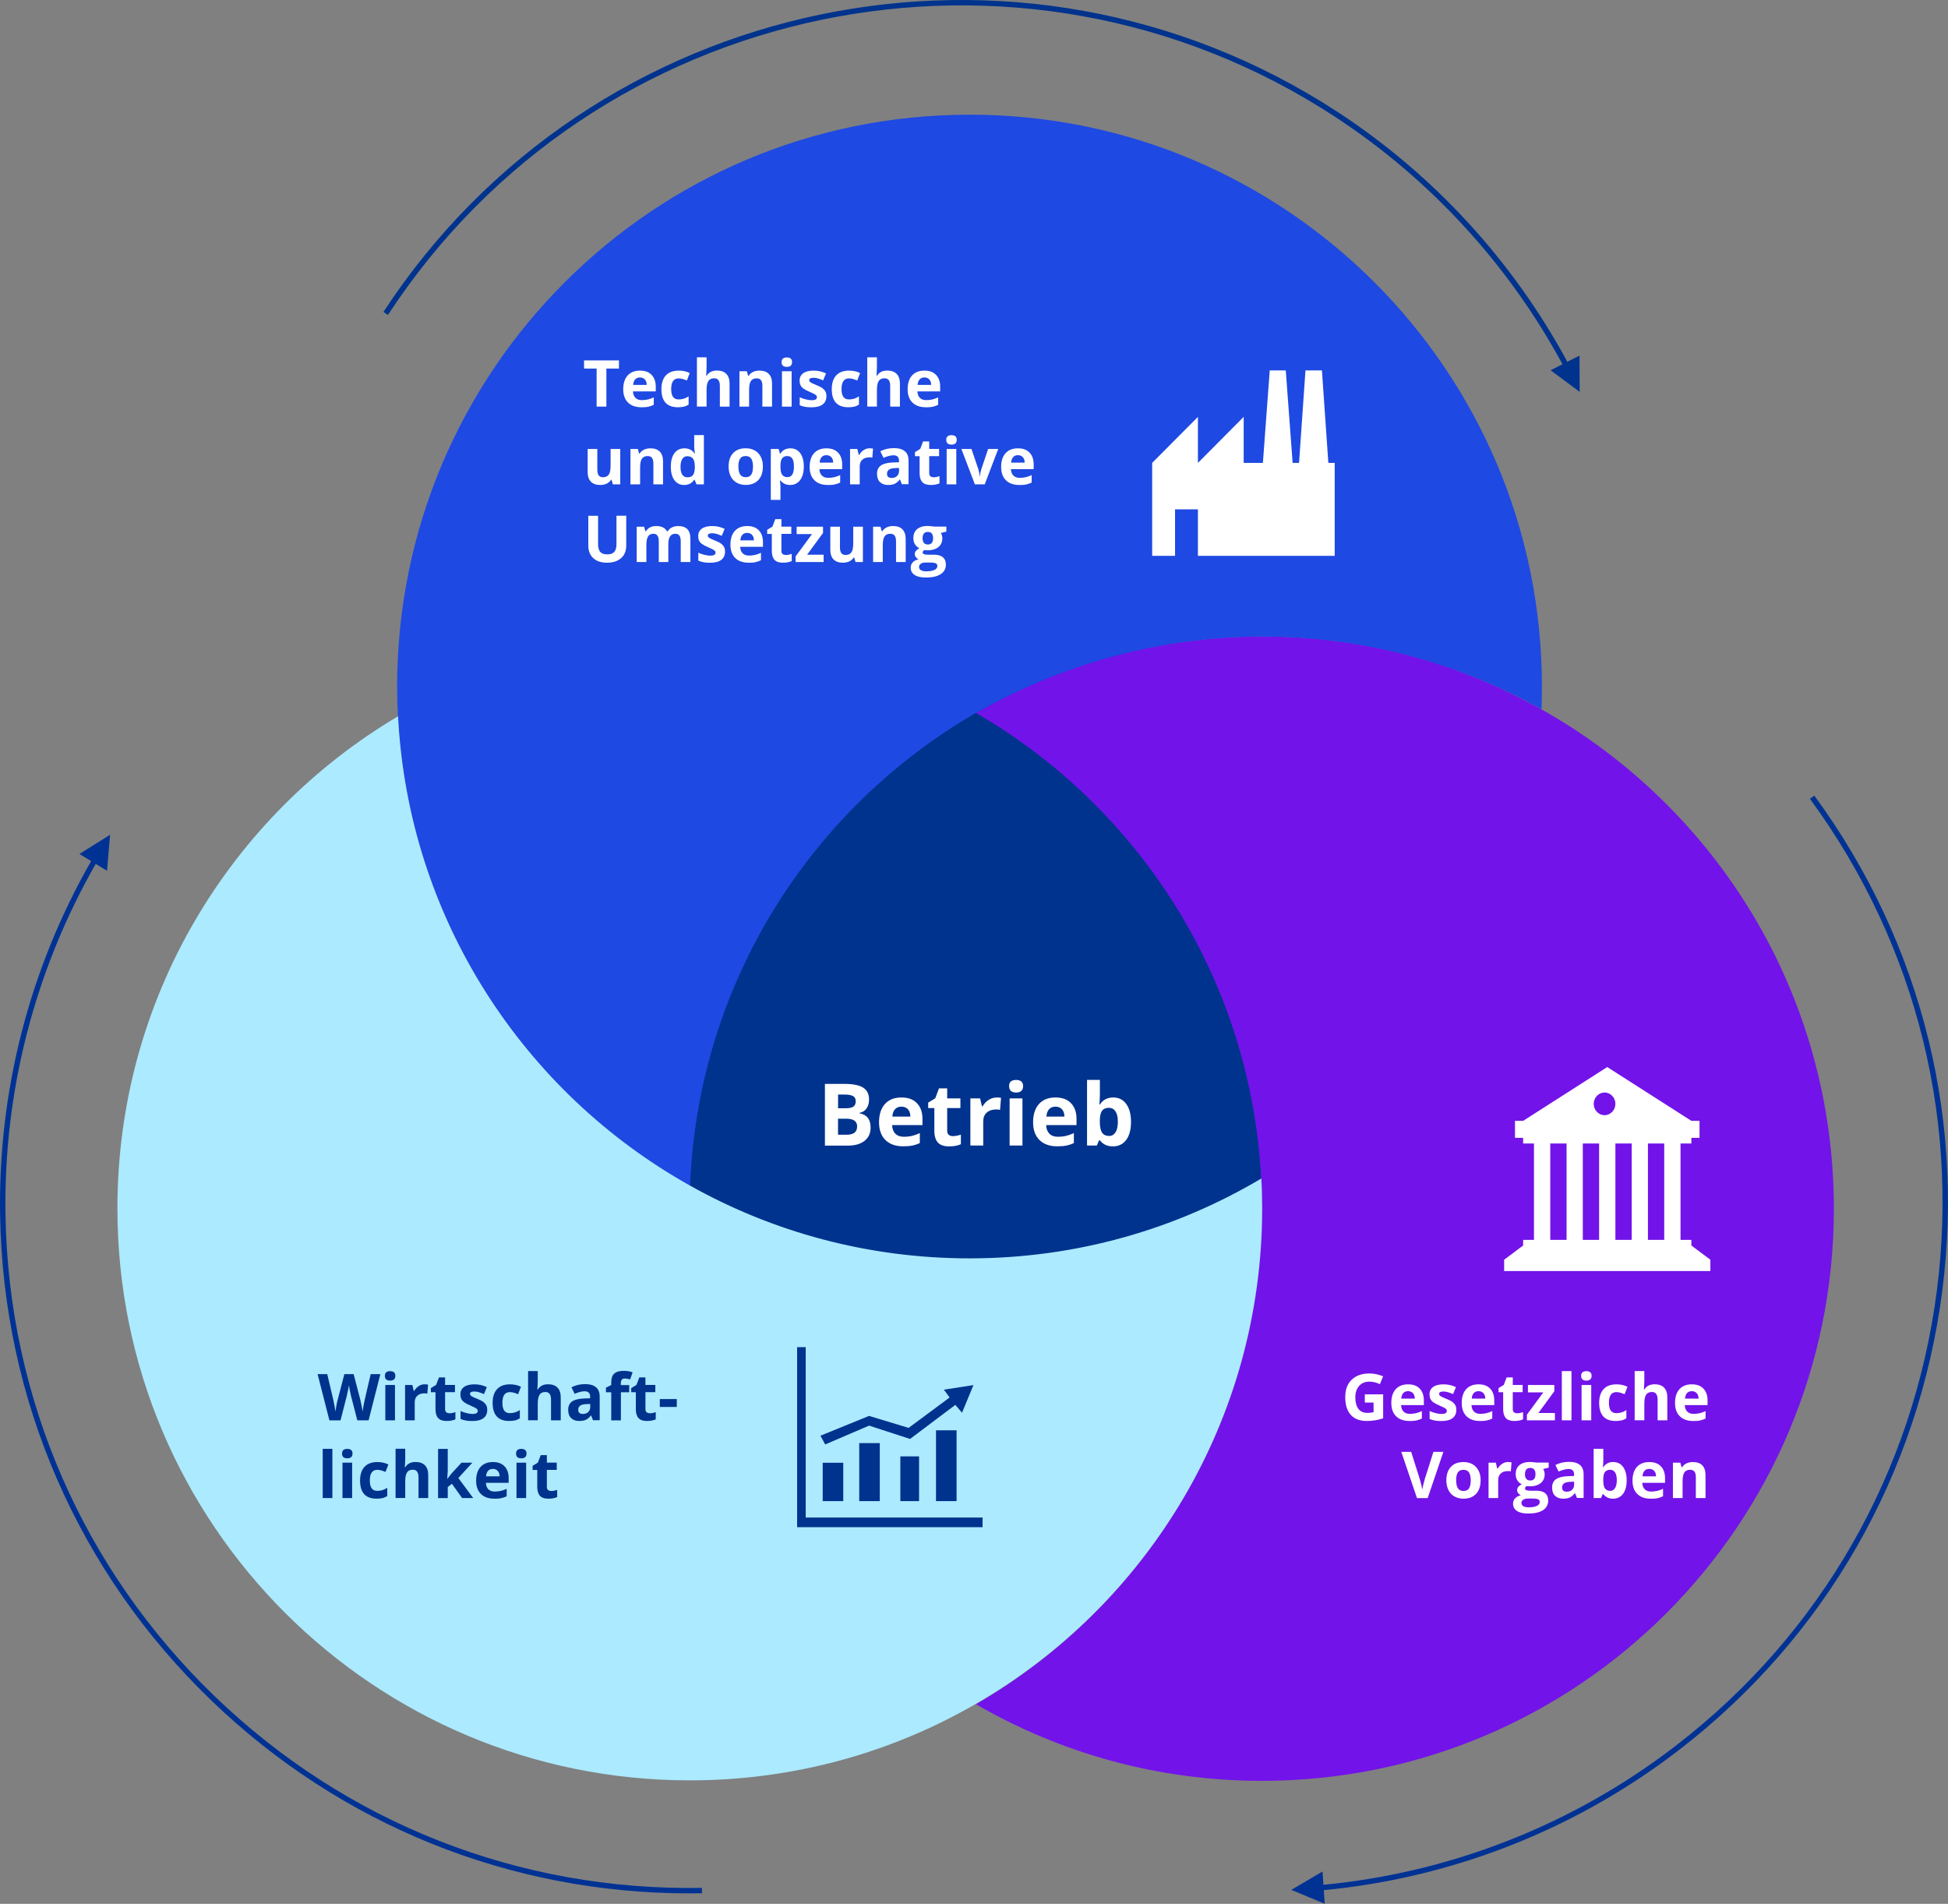
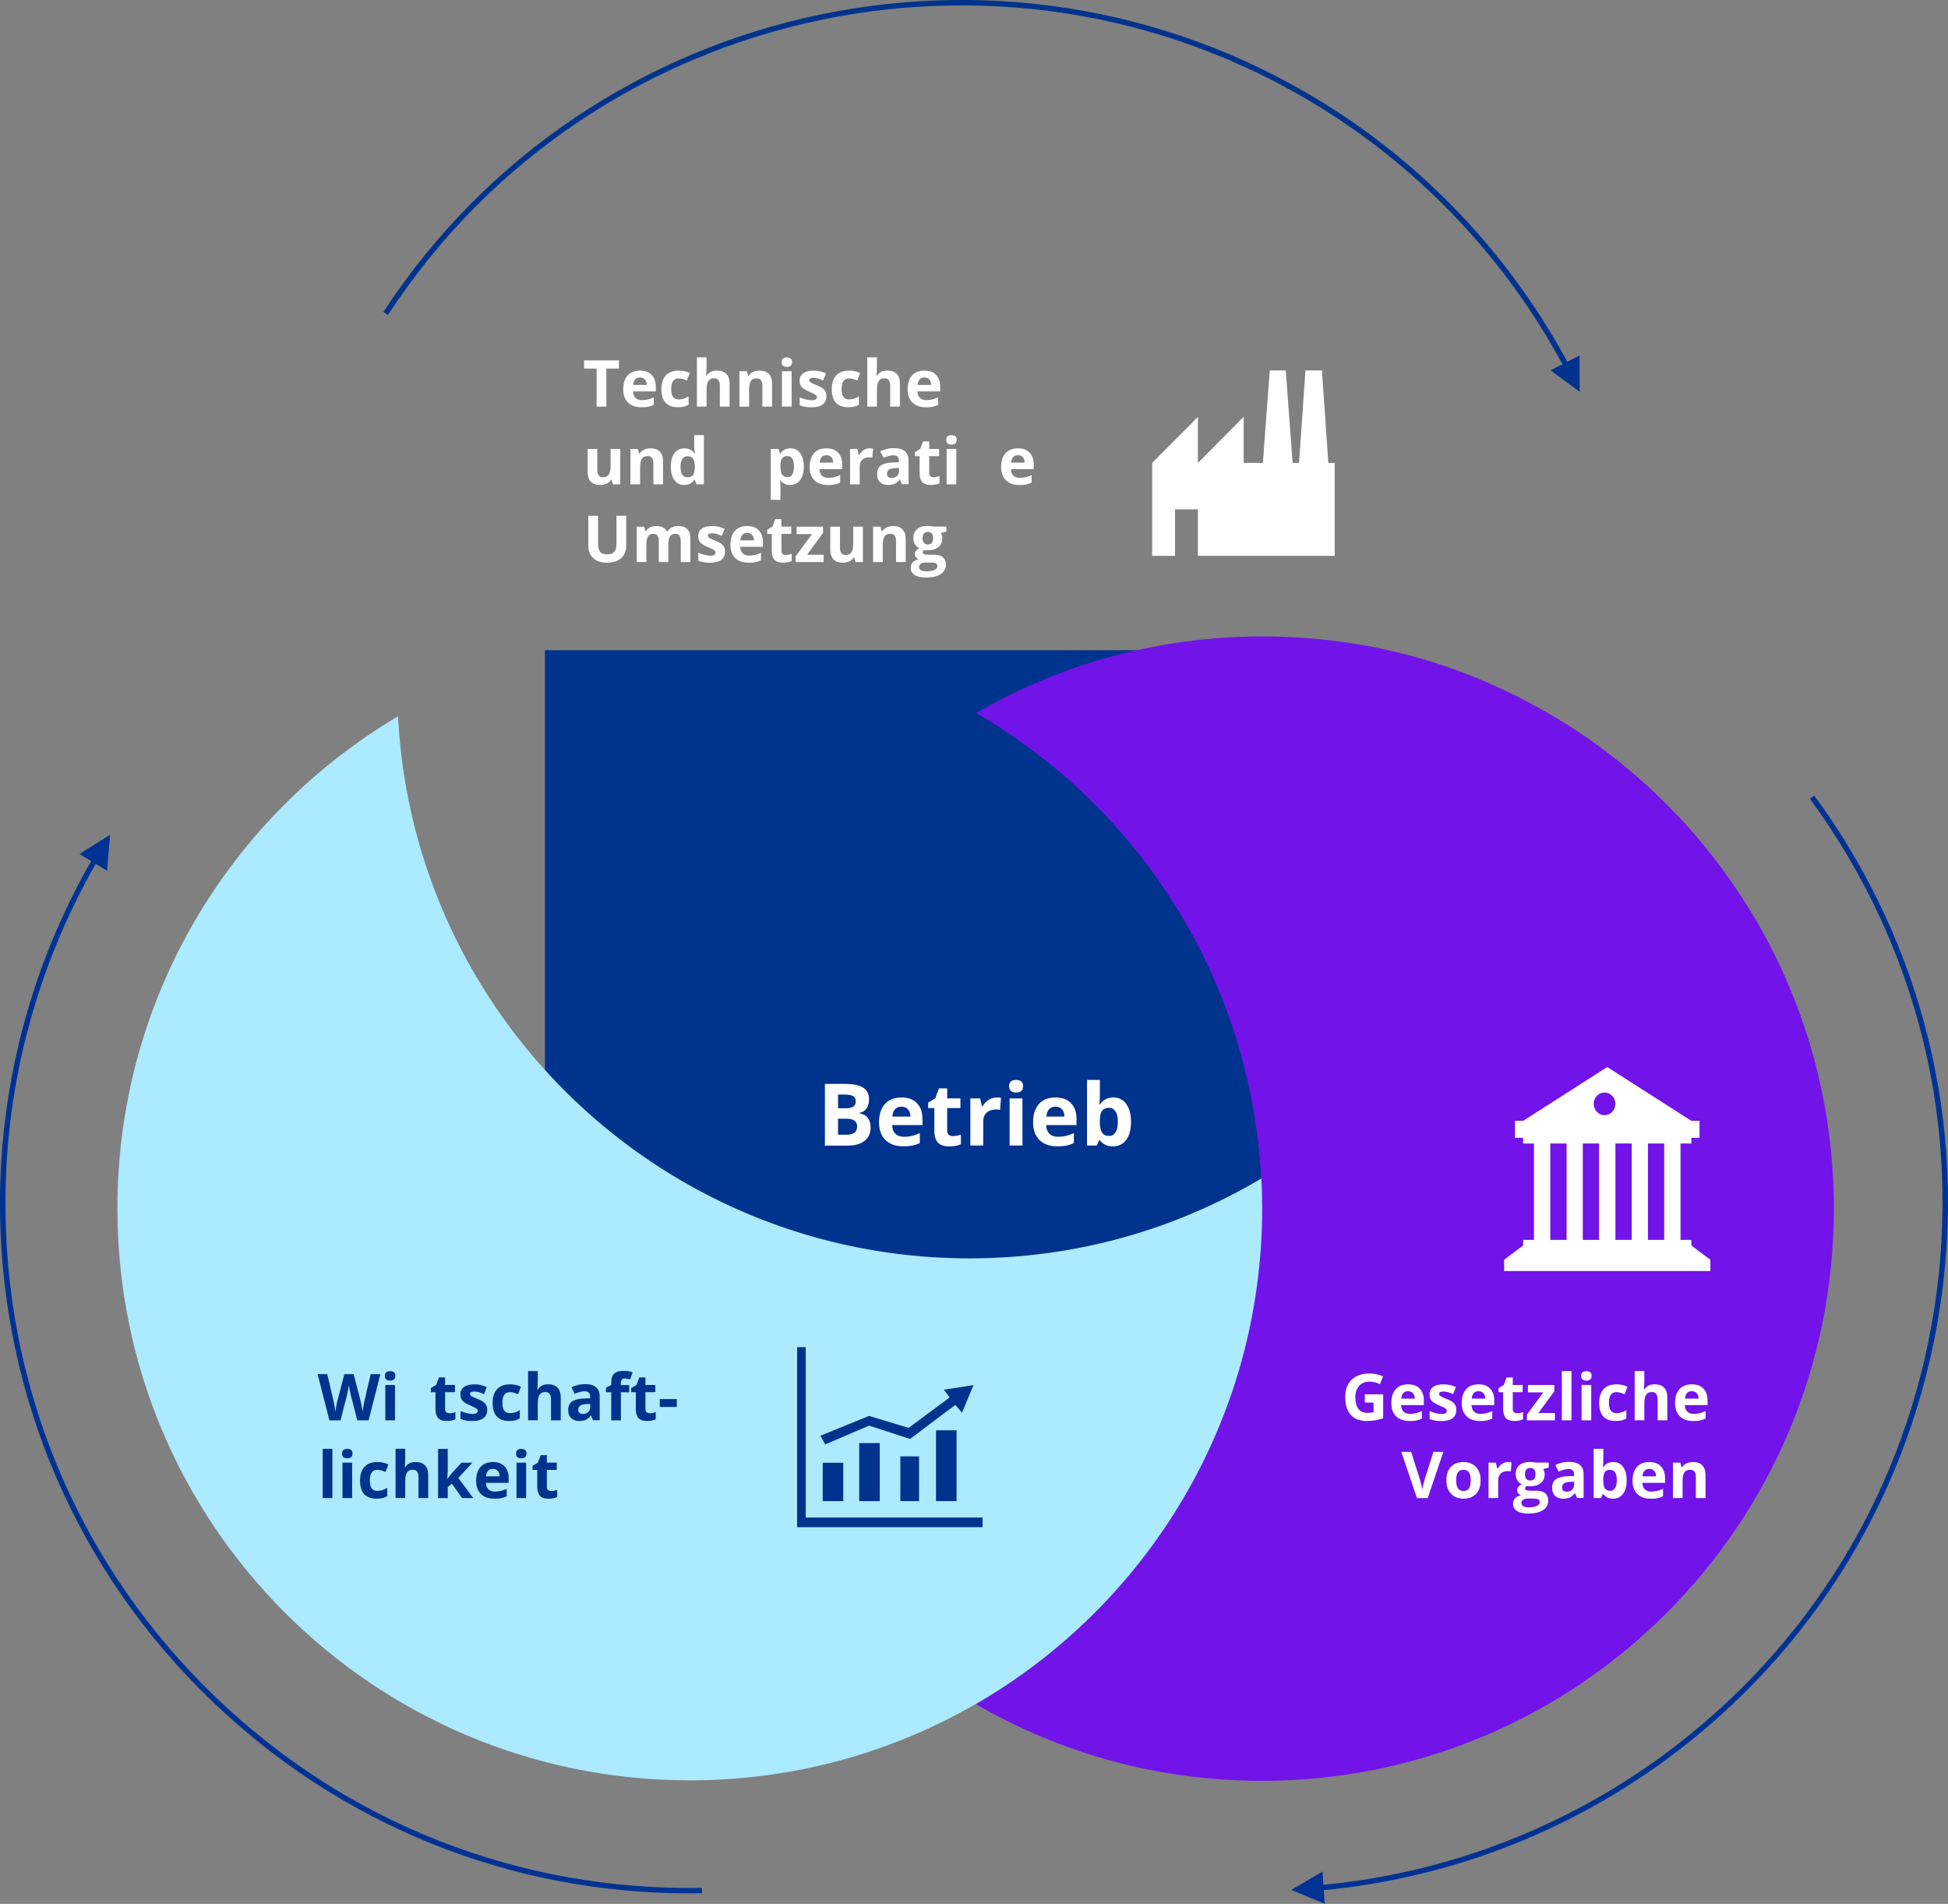
<svg xmlns="http://www.w3.org/2000/svg" id="Ebene_1" viewBox="0 0 361.02 352.76">
  <rect x="0" y="0" width="361.02" height="352.76" fill="#808080" stroke="none" />
  <defs>
    <style>
      .cls-1, .cls-2 {
        fill: #00338d;
      }

      .cls-1, .cls-3, .cls-4, .cls-5, .cls-6, .cls-7 {
        fill-rule: evenodd;
      }

      .cls-3 {
        fill: #1e49e2;
      }

      .cls-8, .cls-4 {
        fill: #fff;
      }

      .cls-5 {
        fill: #aceaff;
      }

      .cls-6 {
        fill: #7213ea;
      }

      .cls-7 {
        fill: #003294;
      }
    </style>
  </defs>
  <rect class="cls-2" x="100.99" y="120.48" width="152.46" height="125.66" />
  <path class="cls-6" d="M339.87,223.95c0,58.55-47.46,106.02-106.01,106.02-19.31,0-37.4-5.16-52.99-14.2,31.68-18.32,52.99-52.58,52.99-91.82,0-1.87-.05-3.69-.14-5.52-1.9-36.92-22.66-68.85-52.85-86.3,15.58-9.04,33.68-14.2,52.99-14.2s36.43,4.88,51.74,13.47c32.39,18.13,54.27,52.78,54.27,92.55h0Z" />
-   <path class="cls-3" d="M285.76,127.21c0,1.41-.03,2.8-.08,4.2-15.31-8.58-32.98-13.46-51.78-13.46s-37.43,5.16-53.04,14.19c-30.58,17.65-51.51,50.12-52.96,87.59-30.89-17.27-52.25-49.56-54.16-86.98-.09-1.83-.14-3.67-.14-5.52,0-58.53,47.5-105.98,106.1-105.98,58.58-.02,106.06,47.45,106.06,105.96h0Z" />
  <path class="cls-1" d="M233.68,218.36c-15.82,9.4-34.29,14.8-54.01,14.8s-36.42-4.9-51.71-13.46c1.45-37.46,22.35-69.94,52.89-87.58,30.17,17.44,50.92,49.35,52.83,86.24h0Z" />
  <path class="cls-5" d="M233.92,223.9c0,39.22-21.32,73.47-53.03,91.79-15.61,9.03-33.72,14.19-53.05,14.19-58.59,0-106.08-47.45-106.08-105.98,0-38.8,20.85-72.73,52.01-91.18,1.91,37.4,23.26,69.71,54.15,86.98,15.31,8.58,32.97,13.46,51.77,13.46,19.75,0,38.23-5.39,54.07-14.8.11,1.83.16,3.67.16,5.53h0Z" />
  <path class="cls-1" d="M292.76,72.6l-.03-6.71-2.26,1.14c-10.07-18.64-24.73-34.61-42.47-46.22C189.02-17.76,109.64-1.18,71.06,57.8l.84.55C110.18-.17,188.93-16.63,247.45,21.66c17.59,11.51,32.13,27.35,42.12,45.83l-2.2,1.11,5.38,4Z" />
  <path class="cls-7" d="M336.24,147.42l-.81.59c20.03,27.32,28.23,60.8,23.08,94.28-5.15,33.48-23.03,62.95-50.35,82.98-18.43,13.51-40.15,21.78-62.89,23.96l-.17-2.46-5.78,3.4,6.19,2.58-.17-2.53c22.92-2.19,44.83-10.53,63.41-24.15,27.53-20.19,45.55-49.89,50.75-83.64s-3.07-67.49-23.26-95.02Z" />
  <path class="cls-7" d="M130.09,349.8c-33.87.6-65.95-12.01-90.33-35.53C15.39,290.75,1.63,259.15,1.02,225.28c-.41-22.86,5.38-45.38,16.72-65.21l2.1,1.28.56-6.68-5.68,3.56,2.17,1.32C5.44,179.54-.39,202.25.02,225.29c.61,34.14,14.48,65.99,39.05,89.7,24.01,23.16,55.42,35.83,88.69,35.83.78,0,1.57,0,2.35-.02l-.02-1Z" />
  <g>
    <path class="cls-8" d="M112.39,75.34h-1.82v-7.05h-2.33v-1.51h6.47v1.51h-2.33v7.05Z" />
    <path class="cls-8" d="M118.86,75.46c-1.05,0-1.88-.29-2.47-.87s-.89-1.41-.89-2.47.27-1.95.82-2.55,1.31-.9,2.28-.9,1.65.26,2.16.79.77,1.26.77,2.19v.87h-4.22c.02.51.17.9.45,1.19s.68.43,1.18.43c.39,0,.77-.04,1.12-.12s.72-.21,1.1-.39v1.38c-.31.16-.65.27-1,.35s-.79.11-1.3.11ZM118.6,69.94c-.38,0-.68.12-.89.36s-.34.58-.37,1.02h2.51c0-.44-.12-.78-.35-1.02s-.52-.36-.9-.36Z" />
    <path class="cls-8" d="M125.64,75.46c-2.04,0-3.06-1.12-3.06-3.36,0-1.11.28-1.96.83-2.55s1.35-.88,2.38-.88c.76,0,1.44.15,2.04.45l-.53,1.38c-.28-.11-.54-.21-.79-.28s-.48-.11-.73-.11c-.93,0-1.39.66-1.39,1.98s.46,1.92,1.39,1.92c.34,0,.66-.05.96-.14s.59-.24.88-.43v1.53c-.29.18-.58.31-.88.38s-.67.11-1.12.11Z" />
    <path class="cls-8" d="M135.2,75.34h-1.79v-3.83c0-.95-.35-1.42-1.05-1.42-.5,0-.86.17-1.08.51s-.33.89-.33,1.65v3.08h-1.79v-9.12h1.79v1.86c0,.14-.01.48-.04,1.02l-.04.53h.09c.4-.64,1.03-.96,1.9-.96.77,0,1.35.21,1.75.62s.6,1.01.6,1.78v4.27Z" />
    <path class="cls-8" d="M143.08,75.34h-1.79v-3.83c0-.47-.08-.83-.25-1.06s-.44-.35-.8-.35c-.5,0-.86.17-1.08.5s-.33.89-.33,1.66v3.08h-1.79v-6.55h1.37l.24.84h.1c.2-.32.47-.56.82-.72s.75-.24,1.19-.24c.76,0,1.34.21,1.73.62s.59,1.01.59,1.78v4.27Z" />
    <path class="cls-8" d="M144.85,67.1c0-.58.32-.87.97-.87s.97.29.97.87c0,.28-.08.49-.24.65s-.41.23-.73.23c-.65,0-.97-.29-.97-.88ZM146.71,75.34h-1.79v-6.55h1.79v6.55Z" />
    <path class="cls-8" d="M153.16,73.4c0,.67-.23,1.18-.7,1.54s-1.17.53-2.09.53c-.48,0-.88-.03-1.22-.1s-.65-.16-.94-.28v-1.48c.33.16.71.29,1.12.39s.78.16,1.1.16c.65,0,.97-.19.97-.56,0-.14-.04-.25-.13-.34s-.23-.19-.45-.3-.49-.24-.84-.39c-.5-.21-.87-.41-1.11-.59s-.41-.39-.52-.62-.16-.52-.16-.86c0-.58.23-1.03.68-1.35s1.09-.48,1.92-.48,1.56.17,2.3.52l-.54,1.29c-.33-.14-.63-.26-.92-.35s-.58-.13-.87-.13c-.53,0-.79.14-.79.43,0,.16.08.3.25.42s.54.29,1.12.52c.51.21.89.4,1.12.58s.41.39.53.62.17.51.17.84Z" />
    <path class="cls-8" d="M157.21,75.46c-2.04,0-3.06-1.12-3.06-3.36,0-1.11.28-1.96.83-2.55s1.35-.88,2.38-.88c.76,0,1.44.15,2.04.45l-.53,1.38c-.28-.11-.54-.21-.79-.28s-.48-.11-.73-.11c-.93,0-1.39.66-1.39,1.98s.46,1.92,1.39,1.92c.34,0,.66-.05.96-.14s.59-.24.88-.43v1.53c-.29.18-.58.31-.88.38s-.67.11-1.12.11Z" />
    <path class="cls-8" d="M166.77,75.34h-1.79v-3.83c0-.95-.35-1.42-1.05-1.42-.5,0-.86.17-1.08.51s-.33.89-.33,1.65v3.08h-1.79v-9.12h1.79v1.86c0,.14-.01.48-.04,1.02l-.04.53h.09c.4-.64,1.03-.96,1.9-.96.77,0,1.35.21,1.75.62s.6,1.01.6,1.78v4.27Z" />
    <path class="cls-8" d="M171.57,75.46c-1.05,0-1.88-.29-2.47-.87s-.89-1.41-.89-2.47.27-1.95.82-2.55,1.31-.9,2.28-.9,1.65.26,2.16.79.77,1.26.77,2.19v.87h-4.22c.02.51.17.9.45,1.19s.68.43,1.18.43c.39,0,.77-.04,1.12-.12s.72-.21,1.1-.39v1.38c-.31.16-.65.27-1,.35s-.79.11-1.3.11ZM171.32,69.94c-.38,0-.68.12-.89.36s-.34.58-.37,1.02h2.51c0-.44-.12-.78-.35-1.02s-.52-.36-.9-.36Z" />
    <path class="cls-8" d="M113.58,89.74l-.24-.84h-.09c-.19.3-.46.54-.81.71s-.75.25-1.2.25c-.77,0-1.35-.21-1.74-.62s-.59-1-.59-1.78v-4.27h1.79v3.83c0,.47.08.83.25,1.06s.44.35.8.35c.5,0,.86-.17,1.08-.5s.33-.89.33-1.66v-3.08h1.79v6.55h-1.37Z" />
    <path class="cls-8" d="M122.88,89.74h-1.79v-3.83c0-.47-.08-.83-.25-1.06s-.44-.35-.8-.35c-.5,0-.86.17-1.08.5s-.33.89-.33,1.66v3.08h-1.79v-6.55h1.37l.24.84h.1c.2-.32.47-.56.82-.72s.75-.24,1.19-.24c.76,0,1.34.21,1.73.62s.59,1.01.59,1.78v4.27Z" />
    <path class="cls-8" d="M126.79,89.86c-.77,0-1.37-.3-1.81-.9s-.66-1.43-.66-2.48.22-1.91.67-2.51,1.06-.9,1.85-.9c.82,0,1.45.32,1.89.96h.06c-.09-.49-.13-.92-.13-1.31v-2.1h1.79v9.12h-1.37l-.35-.85h-.08c-.41.64-1.03.97-1.86.97ZM127.42,88.44c.46,0,.79-.13,1-.4s.33-.72.35-1.35v-.19c0-.7-.11-1.21-.33-1.51s-.57-.46-1.06-.46c-.4,0-.71.17-.93.51s-.33.83-.33,1.47.11,1.13.33,1.45.54.48.96.48Z" />
-     <path class="cls-8" d="M141.38,86.45c0,1.07-.28,1.9-.84,2.5s-1.35.9-2.35.9c-.63,0-1.18-.14-1.66-.41s-.85-.67-1.11-1.19-.39-1.12-.39-1.8c0-1.07.28-1.9.84-2.5s1.34-.89,2.36-.89c.63,0,1.18.14,1.66.41s.85.67,1.11,1.18.39,1.11.39,1.8ZM136.85,86.45c0,.65.11,1.14.32,1.47s.56.5,1.04.5.82-.17,1.03-.5.31-.82.31-1.47-.11-1.13-.32-1.46-.56-.49-1.04-.49-.82.16-1.03.48-.32.81-.32,1.46Z" />
    <path class="cls-8" d="M146.45,89.86c-.77,0-1.37-.28-1.81-.84h-.09c.06.55.09.86.09.95v2.65h-1.79v-9.43h1.45l.25.85h.08c.42-.65,1.04-.97,1.86-.97.77,0,1.38.3,1.82.9s.66,1.43.66,2.49c0,.7-.1,1.31-.31,1.82s-.5.91-.88,1.18-.82.4-1.34.4ZM145.93,84.5c-.44,0-.76.14-.97.41s-.31.72-.32,1.34v.19c0,.7.1,1.21.31,1.51s.54.46.99.46c.8,0,1.2-.66,1.2-1.98,0-.64-.1-1.13-.3-1.45s-.51-.48-.93-.48Z" />
    <path class="cls-8" d="M153.41,89.86c-1.05,0-1.88-.29-2.47-.87s-.89-1.41-.89-2.47.27-1.95.82-2.55,1.31-.9,2.28-.9,1.65.26,2.16.79.77,1.26.77,2.19v.87h-4.22c.02.51.17.9.45,1.19s.68.43,1.18.43c.39,0,.77-.04,1.12-.12s.72-.21,1.1-.39v1.38c-.31.16-.65.27-1,.35s-.79.11-1.3.11ZM153.16,84.34c-.38,0-.68.12-.89.36s-.34.58-.37,1.02h2.51c0-.44-.12-.78-.35-1.02s-.52-.36-.9-.36Z" />
    <path class="cls-8" d="M161.2,83.07c.24,0,.44.02.6.05l-.13,1.68c-.14-.04-.32-.06-.53-.06-.57,0-1.01.15-1.33.44s-.48.7-.48,1.23v3.33h-1.79v-6.55h1.35l.26,1.1h.09c.2-.37.48-.66.82-.89s.72-.34,1.13-.34Z" />
    <path class="cls-8" d="M167.15,89.74l-.35-.89h-.05c-.3.38-.61.64-.93.79s-.73.22-1.25.22c-.63,0-1.12-.18-1.49-.54s-.54-.87-.54-1.54.24-1.21.73-1.54,1.22-.51,2.2-.55l1.14-.04v-.29c0-.66-.34-1-1.02-1-.52,0-1.14.16-1.85.47l-.59-1.21c.75-.39,1.59-.59,2.51-.59s1.55.19,2.02.57.7.96.7,1.75v4.37h-1.25ZM166.62,86.71l-.69.02c-.52.02-.91.11-1.16.28s-.38.43-.38.79c0,.5.29.76.87.76.41,0,.75-.12.99-.36s.37-.55.37-.95v-.54Z" />
    <path class="cls-8" d="M173,88.44c.31,0,.69-.07,1.12-.21v1.33c-.45.2-.99.3-1.64.3-.71,0-1.24-.18-1.56-.54s-.49-.9-.49-1.63v-3.16h-.86v-.76l.98-.6.52-1.38h1.14v1.39h1.83v1.34h-1.83v3.16c0,.25.07.44.21.56s.33.18.57.18Z" />
    <path class="cls-8" d="M175.37,81.5c0-.58.32-.87.97-.87s.97.29.97.87c0,.28-.08.49-.24.65s-.41.23-.73.23c-.65,0-.97-.29-.97-.88ZM177.23,89.74h-1.79v-6.55h1.79v6.55Z" />
-     <path class="cls-8" d="M180.67,89.74l-2.5-6.55h1.87l1.27,3.73c.14.47.23.92.26,1.34h.04c.02-.38.11-.82.26-1.34l1.26-3.73h1.87l-2.5,6.55h-1.83Z" />
    <path class="cls-8" d="M188.9,89.86c-1.05,0-1.88-.29-2.47-.87s-.89-1.41-.89-2.47.27-1.95.82-2.55,1.31-.9,2.28-.9,1.65.26,2.16.79.77,1.26.77,2.19v.87h-4.22c.02.51.17.9.45,1.19s.68.43,1.18.43c.39,0,.77-.04,1.12-.12s.72-.21,1.1-.39v1.38c-.31.16-.65.27-1,.35s-.79.11-1.3.11ZM188.65,84.34c-.38,0-.68.12-.89.36s-.34.58-.37,1.02h2.51c0-.44-.12-.78-.35-1.02s-.52-.36-.9-.36Z" />
    <path class="cls-8" d="M116.06,95.58v5.54c0,.63-.14,1.19-.42,1.66s-.69.84-1.23,1.1-1.17.38-1.9.38c-1.1,0-1.96-.28-2.57-.85s-.91-1.34-.91-2.32v-5.52h1.81v5.24c0,.66.13,1.14.4,1.45s.71.46,1.32.46,1.02-.16,1.29-.47.4-.8.4-1.46v-5.23h1.81Z" />
    <path class="cls-8" d="M123.88,104.14h-1.79v-3.83c0-.47-.08-.83-.24-1.06s-.41-.35-.75-.35c-.46,0-.79.17-1,.5s-.31.89-.31,1.66v3.08h-1.79v-6.55h1.37l.24.84h.1c.18-.3.43-.54.76-.71s.71-.25,1.14-.25c.98,0,1.64.32,1.99.96h.16c.18-.3.43-.54.78-.71s.73-.25,1.16-.25c.74,0,1.3.19,1.68.57s.57.99.57,1.83v4.27h-1.79v-3.83c0-.47-.08-.83-.24-1.06s-.41-.35-.75-.35c-.44,0-.76.16-.98.47s-.33.81-.33,1.49v3.29Z" />
    <path class="cls-8" d="M134.37,102.2c0,.67-.23,1.18-.7,1.54s-1.17.53-2.09.53c-.48,0-.88-.03-1.22-.1s-.65-.16-.94-.28v-1.48c.33.16.71.29,1.12.39s.78.16,1.1.16c.65,0,.97-.19.97-.56,0-.14-.04-.25-.13-.34s-.23-.19-.45-.3-.49-.24-.84-.39c-.5-.21-.87-.41-1.11-.59s-.41-.39-.52-.62-.16-.52-.16-.86c0-.58.23-1.03.68-1.35s1.09-.48,1.92-.48,1.56.17,2.3.52l-.54,1.29c-.33-.14-.63-.26-.92-.35s-.58-.13-.87-.13c-.53,0-.79.14-.79.43,0,.16.08.3.25.42s.54.29,1.12.52c.51.21.89.4,1.12.58s.41.39.53.62.17.51.17.84Z" />
    <path class="cls-8" d="M138.73,104.26c-1.05,0-1.88-.29-2.47-.87s-.89-1.41-.89-2.47.27-1.95.82-2.55,1.31-.9,2.28-.9,1.65.26,2.16.79.77,1.26.77,2.19v.87h-4.22c.02.51.17.9.45,1.19s.68.43,1.18.43c.39,0,.77-.04,1.12-.12s.72-.21,1.1-.39v1.38c-.31.16-.65.27-1,.35s-.79.11-1.3.11ZM138.47,98.74c-.38,0-.68.12-.89.36s-.34.58-.37,1.02h2.51c0-.44-.12-.78-.35-1.02s-.52-.36-.9-.36Z" />
    <path class="cls-8" d="M145.61,102.84c.31,0,.69-.07,1.12-.21v1.33c-.45.2-.99.3-1.64.3-.71,0-1.24-.18-1.56-.54s-.49-.9-.49-1.63v-3.16h-.86v-.76l.98-.6.52-1.38h1.14v1.39h1.83v1.34h-1.83v3.16c0,.25.07.44.21.56s.33.18.57.18Z" />
    <path class="cls-8" d="M152.62,104.14h-5.17v-1.05l3.04-4.13h-2.85v-1.37h4.89v1.16l-2.95,4.03h3.06v1.37Z" />
    <path class="cls-8" d="M158.55,104.14l-.24-.84h-.09c-.19.3-.46.54-.81.71s-.75.25-1.2.25c-.77,0-1.35-.21-1.74-.62s-.59-1-.59-1.78v-4.27h1.79v3.83c0,.47.08.83.25,1.06s.44.35.8.35c.5,0,.86-.17,1.08-.5s.33-.89.33-1.66v-3.08h1.79v6.55h-1.37Z" />
    <path class="cls-8" d="M167.85,104.14h-1.79v-3.83c0-.47-.08-.83-.25-1.06s-.44-.35-.8-.35c-.5,0-.86.17-1.08.5s-.33.89-.33,1.66v3.08h-1.79v-6.55h1.37l.24.84h.1c.2-.32.47-.56.82-.72s.75-.24,1.19-.24c.76,0,1.34.21,1.73.62s.59,1.01.59,1.78v4.27Z" />
    <path class="cls-8" d="M175.39,97.59v.91l-1.03.26c.19.29.28.62.28.98,0,.7-.25,1.25-.74,1.64s-1.17.59-2.04.59l-.32-.02-.26-.03c-.18.14-.28.3-.28.47,0,.26.33.39.98.39h1.11c.72,0,1.27.15,1.64.46s.57.76.57,1.36c0,.77-.32,1.36-.96,1.78s-1.56.63-2.75.63c-.91,0-1.61-.16-2.09-.48s-.72-.76-.72-1.34c0-.39.12-.72.37-.99s.61-.46,1.08-.57c-.18-.08-.34-.21-.48-.38s-.21-.37-.21-.57c0-.25.07-.46.22-.62s.35-.33.63-.49c-.34-.15-.62-.39-.82-.71s-.3-.71-.3-1.16c0-.71.23-1.27.7-1.66s1.13-.59,1.99-.59c.18,0,.4.02.65.05s.41.06.48.07h2.29ZM170.33,105.07c0,.25.12.44.35.58s.57.21.99.21c.64,0,1.14-.09,1.51-.26s.54-.42.54-.72c0-.25-.11-.42-.32-.51s-.55-.14-1-.14h-.93c-.33,0-.6.08-.82.23s-.33.36-.33.61ZM170.98,99.74c0,.36.08.64.24.84s.41.31.74.31.58-.1.74-.31.23-.49.23-.84c0-.79-.32-1.18-.97-1.18s-.98.39-.98,1.18Z" />
  </g>
  <g>
    <path class="cls-8" d="M152.88,200.83h3.55c1.62,0,2.8.23,3.53.69s1.1,1.19,1.1,2.2c0,.68-.16,1.24-.48,1.68s-.75.7-1.28.79v.08c.72.16,1.25.46,1.57.91.32.44.48,1.03.48,1.77,0,1.04-.38,1.85-1.13,2.44-.75.58-1.77.88-3.07.88h-4.27v-11.42ZM155.31,205.35h1.41c.66,0,1.13-.1,1.43-.3s.44-.54.44-1.01c0-.44-.16-.75-.48-.94-.32-.19-.83-.29-1.52-.29h-1.27v2.54ZM155.31,207.27v2.98h1.58c.67,0,1.16-.13,1.48-.38.32-.25.48-.65.48-1.17,0-.95-.68-1.42-2.03-1.42h-1.5Z" />
    <path class="cls-8" d="M167.4,212.4c-1.41,0-2.5-.39-3.3-1.16-.79-.78-1.19-1.88-1.19-3.3s.37-2.59,1.1-3.39c.73-.8,1.74-1.2,3.04-1.2s2.2.35,2.88,1.05,1.03,1.67,1.03,2.91v1.16h-5.63c.03.68.23,1.21.6,1.59.38.38.9.57,1.58.57.53,0,1.02-.05,1.49-.16s.96-.28,1.47-.52v1.84c-.42.21-.86.36-1.34.46s-1.05.15-1.73.15ZM167.06,205.05c-.5,0-.9.16-1.19.48s-.45.77-.49,1.36h3.34c-.01-.59-.16-1.04-.46-1.36s-.7-.48-1.2-.48Z" />
    <path class="cls-8" d="M176.58,210.51c.42,0,.92-.09,1.5-.27v1.77c-.59.27-1.32.4-2.19.4-.95,0-1.65-.24-2.08-.72-.43-.48-.65-1.2-.65-2.17v-4.21h-1.14v-1.01l1.31-.8.69-1.84h1.52v1.86h2.45v1.79h-2.45v4.21c0,.34.09.59.29.75.19.16.44.24.75.24Z" />
    <path class="cls-8" d="M184.72,203.35c.32,0,.59.02.8.07l-.18,2.23c-.19-.05-.43-.08-.7-.08-.76,0-1.35.2-1.78.59s-.64.94-.64,1.64v4.45h-2.38v-8.73h1.8l.35,1.47h.12c.27-.49.64-.88,1.1-1.18.46-.3.96-.45,1.5-.45Z" />
    <path class="cls-8" d="M187.01,201.26c0-.78.43-1.16,1.3-1.16s1.3.39,1.3,1.16c0,.37-.11.66-.32.86-.22.21-.54.31-.97.31-.86,0-1.3-.39-1.3-1.17ZM189.49,212.25h-2.38v-8.73h2.38v8.73Z" />
    <path class="cls-8" d="M195.95,212.4c-1.41,0-2.5-.39-3.3-1.16-.79-.78-1.19-1.88-1.19-3.3s.37-2.59,1.1-3.39c.73-.8,1.74-1.2,3.04-1.2s2.2.35,2.88,1.05,1.03,1.67,1.03,2.91v1.16h-5.63c.03.68.23,1.21.6,1.59.38.38.9.57,1.58.57.53,0,1.02-.05,1.49-.16s.96-.28,1.47-.52v1.84c-.42.21-.86.36-1.34.46s-1.05.15-1.73.15ZM195.61,205.05c-.5,0-.9.16-1.19.48s-.45.77-.49,1.36h3.34c-.01-.59-.16-1.04-.46-1.36s-.7-.48-1.2-.48Z" />
    <path class="cls-8" d="M206.31,203.35c1.03,0,1.84.4,2.42,1.21s.88,1.91.88,3.31-.3,2.56-.9,3.35c-.6.79-1.42,1.19-2.46,1.19s-1.83-.37-2.41-1.12h-.16l-.4.96h-1.82v-12.16h2.38v2.83c0,.36-.03.94-.09,1.73h.09c.56-.86,1.38-1.3,2.48-1.3ZM205.54,205.26c-.59,0-1.02.18-1.29.54-.27.36-.41.96-.42,1.79v.26c0,.94.14,1.61.42,2.02s.72.61,1.32.61c.49,0,.88-.23,1.17-.68.29-.45.43-1.11.43-1.96s-.15-1.5-.44-1.93-.69-.64-1.2-.64Z" />
  </g>
  <g>
    <path class="cls-2" d="M68.29,263.17h-2.07l-1.16-4.5c-.04-.16-.12-.49-.22-.99s-.16-.84-.18-1.01c-.02.21-.08.55-.18,1.02s-.17.8-.22,1l-1.15,4.49h-2.06l-2.19-8.57h1.79l1.1,4.68c.19.86.33,1.61.42,2.24.02-.22.08-.57.16-1.03s.16-.83.24-1.09l1.25-4.8h1.72l1.25,4.8c.05.21.12.54.21.98s.14.82.19,1.14c.04-.3.1-.68.19-1.14s.16-.82.23-1.1l1.09-4.68h1.79l-2.18,8.57Z" />
    <path class="cls-2" d="M71.33,254.93c0-.58.32-.87.97-.87s.97.29.97.87c0,.28-.08.49-.24.65s-.41.23-.73.23c-.65,0-.97-.29-.97-.88ZM73.2,263.17h-1.79v-6.55h1.79v6.55Z" />
-     <path class="cls-2" d="M78.73,256.5c.24,0,.44.02.6.05l-.13,1.68c-.14-.04-.32-.06-.53-.06-.57,0-1.01.15-1.33.44s-.48.7-.48,1.23v3.33h-1.79v-6.55h1.35l.26,1.1h.09c.2-.37.48-.66.82-.89s.72-.34,1.13-.34Z" />
    <path class="cls-2" d="M83.28,261.87c.31,0,.69-.07,1.12-.21v1.33c-.45.2-.99.3-1.64.3-.71,0-1.24-.18-1.56-.54-.33-.36-.49-.9-.49-1.63v-3.16h-.86v-.76l.98-.6.52-1.38h1.14v1.39h1.83v1.34h-1.83v3.16c0,.25.07.44.21.56s.33.18.57.18Z" />
    <path class="cls-2" d="M90.3,261.23c0,.67-.23,1.18-.7,1.54s-1.17.53-2.09.53c-.48,0-.88-.03-1.22-.1s-.65-.16-.94-.28v-1.48c.33.16.71.29,1.12.39s.78.16,1.1.16c.65,0,.97-.19.97-.56,0-.14-.04-.25-.13-.34s-.23-.19-.45-.3-.49-.24-.84-.39c-.5-.21-.87-.41-1.11-.59s-.41-.39-.52-.62-.16-.52-.16-.86c0-.58.23-1.03.68-1.35s1.09-.48,1.92-.48,1.56.17,2.3.52l-.54,1.29c-.33-.14-.63-.26-.92-.35s-.58-.13-.87-.13c-.53,0-.79.14-.79.43,0,.16.08.3.25.42s.54.29,1.12.52c.51.21.89.4,1.12.58s.41.39.53.62.17.51.17.84Z" />
    <path class="cls-2" d="M94.36,263.29c-2.04,0-3.06-1.12-3.06-3.36,0-1.11.28-1.96.83-2.55s1.35-.88,2.38-.88c.76,0,1.44.15,2.04.45l-.53,1.38c-.28-.11-.54-.21-.79-.28s-.48-.11-.73-.11c-.93,0-1.39.66-1.39,1.98s.46,1.92,1.39,1.92c.34,0,.66-.05.96-.14s.59-.24.88-.43v1.53c-.29.18-.58.31-.88.38s-.67.11-1.12.11Z" />
    <path class="cls-2" d="M103.91,263.17h-1.79v-3.83c0-.95-.35-1.42-1.05-1.42-.5,0-.86.17-1.08.51s-.33.89-.33,1.65v3.08h-1.79v-9.12h1.79v1.86c0,.14-.01.48-.04,1.02l-.04.53h.09c.4-.64,1.03-.96,1.9-.96.77,0,1.35.21,1.75.62s.6,1.01.6,1.78v4.27Z" />
    <path class="cls-2" d="M109.91,263.17l-.35-.89h-.05c-.3.38-.61.64-.93.79s-.73.22-1.25.22c-.63,0-1.12-.18-1.49-.54s-.54-.87-.54-1.54.24-1.21.73-1.54,1.22-.51,2.2-.55l1.14-.04v-.29c0-.66-.34-1-1.02-1-.52,0-1.14.16-1.85.47l-.59-1.21c.75-.39,1.59-.59,2.51-.59s1.55.19,2.02.57.7.96.7,1.75v4.37h-1.25ZM109.39,260.14l-.69.02c-.52.02-.91.11-1.16.28s-.38.43-.38.79c0,.5.29.76.87.76.41,0,.75-.12.99-.36s.37-.55.37-.95v-.54Z" />
    <path class="cls-2" d="M116.62,257.97h-1.55v5.21h-1.79v-5.21h-.98v-.86l.98-.48v-.48c0-.75.18-1.29.55-1.63s.96-.52,1.76-.52c.62,0,1.17.09,1.65.28l-.46,1.31c-.36-.11-.69-.17-1-.17-.25,0-.44.08-.55.23s-.17.34-.17.58v.41h1.55v1.34Z" />
    <path class="cls-2" d="M120.41,261.87c.31,0,.69-.07,1.12-.21v1.33c-.45.2-.99.3-1.64.3-.71,0-1.24-.18-1.56-.54-.33-.36-.49-.9-.49-1.63v-3.16h-.86v-.76l.98-.6.52-1.38h1.14v1.39h1.83v1.34h-1.83v3.16c0,.25.07.44.21.56s.33.18.57.18Z" />
    <path class="cls-2" d="M122.28,260.69v-1.46h3.15v1.46h-3.15Z" />
    <path class="cls-2" d="M61.6,277.57h-1.79v-9.12h1.79v9.12Z" />
    <path class="cls-2" d="M63.39,269.33c0-.58.32-.87.97-.87s.97.29.97.87c0,.28-.08.49-.24.65s-.41.23-.73.23c-.65,0-.97-.29-.97-.88ZM65.26,277.57h-1.79v-6.55h1.79v6.55Z" />
    <path class="cls-2" d="M69.79,277.69c-2.04,0-3.06-1.12-3.06-3.36,0-1.11.28-1.96.83-2.55s1.35-.88,2.38-.88c.76,0,1.44.15,2.04.45l-.53,1.38c-.28-.11-.54-.21-.79-.28s-.48-.11-.73-.11c-.93,0-1.39.66-1.39,1.98s.46,1.92,1.39,1.92c.34,0,.66-.05.96-.14s.59-.24.88-.43v1.53c-.29.18-.58.31-.88.38s-.67.11-1.12.11Z" />
    <path class="cls-2" d="M79.35,277.57h-1.79v-3.83c0-.95-.35-1.42-1.05-1.42-.5,0-.86.17-1.08.51s-.33.89-.33,1.65v3.08h-1.79v-9.12h1.79v1.86c0,.14-.01.48-.04,1.02l-.04.53h.09c.4-.64,1.03-.96,1.9-.96.77,0,1.35.21,1.75.62s.6,1.01.6,1.78v4.27Z" />
    <path class="cls-2" d="M82.91,274.01l.78-1,1.83-1.99h2.02l-2.6,2.84,2.76,3.71h-2.06l-1.89-2.65-.77.62v2.04h-1.79v-9.12h1.79v4.07l-.09,1.49h.02Z" />
    <path class="cls-2" d="M91.6,277.69c-1.05,0-1.88-.29-2.47-.87s-.89-1.41-.89-2.47.27-1.95.82-2.55,1.31-.9,2.28-.9,1.65.26,2.16.79.77,1.26.77,2.19v.87h-4.22c.02.51.17.9.45,1.19s.68.43,1.18.43c.39,0,.77-.04,1.12-.12s.72-.21,1.1-.39v1.38c-.31.16-.65.27-1,.35s-.79.11-1.3.11ZM91.34,272.17c-.38,0-.68.12-.89.36s-.34.58-.37,1.02h2.51c0-.44-.12-.78-.35-1.02s-.52-.36-.9-.36Z" />
    <path class="cls-2" d="M95.64,269.33c0-.58.32-.87.97-.87s.97.29.97.87c0,.28-.08.49-.24.65s-.41.23-.73.23c-.65,0-.97-.29-.97-.88ZM97.51,277.57h-1.79v-6.55h1.79v6.55Z" />
    <path class="cls-2" d="M102.14,276.27c.31,0,.69-.07,1.12-.21v1.33c-.45.2-.99.3-1.64.3-.71,0-1.24-.18-1.56-.54s-.49-.9-.49-1.63v-3.16h-.86v-.76l.98-.6.52-1.38h1.14v1.39h1.83v1.34h-1.83v3.16c0,.25.07.44.21.56s.33.18.57.18Z" />
  </g>
  <g>
    <path class="cls-8" d="M252.94,258.36h3.4v4.44c-.55.18-1.07.31-1.56.38s-.98.11-1.49.11c-1.29,0-2.28-.38-2.96-1.14s-1.02-1.85-1.02-3.27.4-2.46,1.19-3.23,1.89-1.16,3.29-1.16c.88,0,1.73.18,2.54.53l-.6,1.45c-.62-.31-1.28-.47-1.95-.47-.79,0-1.41.26-1.89.79s-.71,1.24-.71,2.13.19,1.64.57,2.13.93.74,1.66.74c.38,0,.76-.04,1.15-.12v-1.79h-1.62v-1.51Z" />
    <path class="cls-8" d="M261.21,263.29c-1.05,0-1.88-.29-2.47-.87s-.89-1.41-.89-2.47.27-1.95.82-2.55,1.31-.9,2.28-.9,1.65.26,2.16.79.77,1.26.77,2.19v.87h-4.22c.02.51.17.9.45,1.19s.68.43,1.18.43c.39,0,.77-.04,1.12-.12s.72-.21,1.1-.39v1.38c-.31.16-.65.27-1,.35s-.79.11-1.3.11ZM260.95,257.77c-.38,0-.68.12-.89.36s-.34.58-.37,1.02h2.51c0-.44-.12-.78-.35-1.02s-.52-.36-.9-.36Z" />
    <path class="cls-8" d="M269.9,261.23c0,.67-.23,1.18-.7,1.54s-1.17.53-2.09.53c-.48,0-.88-.03-1.22-.1s-.65-.16-.94-.28v-1.48c.33.16.71.29,1.12.39s.78.16,1.1.16c.65,0,.97-.19.97-.56,0-.14-.04-.25-.13-.34s-.23-.19-.45-.3-.49-.24-.84-.39c-.5-.21-.87-.41-1.11-.59s-.41-.39-.52-.62-.16-.52-.16-.86c0-.58.23-1.03.68-1.35s1.09-.48,1.92-.48,1.56.17,2.3.52l-.54,1.29c-.33-.14-.63-.26-.92-.35s-.58-.13-.87-.13c-.53,0-.79.14-.79.43,0,.16.08.3.25.42s.54.29,1.12.52c.51.21.89.4,1.12.58s.41.39.53.62.17.51.17.84Z" />
    <path class="cls-8" d="M274.26,263.29c-1.05,0-1.88-.29-2.47-.87s-.89-1.41-.89-2.47.27-1.95.82-2.55,1.31-.9,2.28-.9,1.65.26,2.16.79.77,1.26.77,2.19v.87h-4.22c.02.51.17.9.45,1.19s.68.43,1.18.43c.39,0,.77-.04,1.12-.12s.72-.21,1.1-.39v1.38c-.31.16-.65.27-1,.35s-.79.11-1.3.11ZM274.01,257.77c-.38,0-.68.12-.89.36s-.34.58-.37,1.02h2.51c0-.44-.12-.78-.35-1.02s-.52-.36-.9-.36Z" />
    <path class="cls-8" d="M281.15,261.87c.31,0,.69-.07,1.12-.21v1.33c-.45.2-.99.3-1.64.3-.71,0-1.24-.18-1.56-.54s-.49-.9-.49-1.63v-3.16h-.86v-.76l.98-.6.52-1.38h1.14v1.39h1.83v1.34h-1.83v3.16c0,.25.07.44.21.56s.33.18.57.18Z" />
    <path class="cls-8" d="M288.15,263.17h-5.17v-1.05l3.04-4.13h-2.85v-1.37h4.89v1.16l-2.95,4.03h3.06v1.37Z" />
    <path class="cls-8" d="M291.24,263.17h-1.79v-9.12h1.79v9.12Z" />
    <path class="cls-8" d="M293.03,254.93c0-.58.32-.87.97-.87s.97.29.97.87c0,.28-.08.49-.24.65s-.41.23-.73.23c-.65,0-.97-.29-.97-.88ZM294.9,263.17h-1.79v-6.55h1.79v6.55Z" />
    <path class="cls-8" d="M299.43,263.29c-2.04,0-3.06-1.12-3.06-3.36,0-1.11.28-1.96.83-2.55s1.35-.88,2.38-.88c.76,0,1.44.15,2.04.45l-.53,1.38c-.28-.11-.54-.21-.79-.28s-.48-.11-.73-.11c-.93,0-1.39.66-1.39,1.98s.46,1.92,1.39,1.92c.34,0,.66-.05.96-.14s.59-.24.88-.43v1.53c-.29.18-.58.31-.88.38s-.67.11-1.12.11Z" />
    <path class="cls-8" d="M308.99,263.17h-1.79v-3.83c0-.95-.35-1.42-1.05-1.42-.5,0-.86.17-1.08.51s-.33.89-.33,1.65v3.08h-1.79v-9.12h1.79v1.86c0,.14-.01.48-.04,1.02l-.04.53h.09c.4-.64,1.03-.96,1.9-.96.77,0,1.35.21,1.75.62s.6,1.01.6,1.78v4.27Z" />
    <path class="cls-8" d="M313.79,263.29c-1.05,0-1.88-.29-2.47-.87s-.89-1.41-.89-2.47.27-1.95.82-2.55,1.31-.9,2.28-.9,1.65.26,2.16.79.77,1.26.77,2.19v.87h-4.22c.02.51.17.9.45,1.19s.68.43,1.18.43c.39,0,.77-.04,1.12-.12s.72-.21,1.1-.39v1.38c-.31.16-.65.27-1,.35s-.79.11-1.3.11ZM313.54,257.77c-.38,0-.68.12-.89.36s-.34.58-.37,1.02h2.51c0-.44-.12-.78-.35-1.02s-.52-.36-.9-.36Z" />
    <path class="cls-8" d="M265.67,269.01h1.83l-2.91,8.57h-1.98l-2.91-8.57h1.83l1.61,5.1c.09.3.18.65.28,1.05s.16.68.18.83c.04-.36.19-.99.44-1.89l1.62-5.1Z" />
    <path class="cls-8" d="M274.4,274.29c0,1.07-.28,1.9-.84,2.5s-1.35.9-2.35.9c-.63,0-1.18-.14-1.66-.41s-.85-.67-1.11-1.19-.39-1.12-.39-1.8c0-1.07.28-1.9.84-2.5s1.34-.89,2.36-.89c.63,0,1.18.14,1.66.41s.85.67,1.11,1.18.39,1.11.39,1.8ZM269.87,274.29c0,.65.11,1.14.32,1.47s.56.5,1.04.5.82-.17,1.03-.5.31-.82.31-1.47-.11-1.13-.32-1.46-.56-.49-1.04-.49-.82.16-1.03.48-.32.81-.32,1.46Z" />
    <path class="cls-8" d="M279.53,270.9c.24,0,.44.02.6.05l-.13,1.68c-.14-.04-.32-.06-.53-.06-.57,0-1.01.15-1.33.44s-.48.7-.48,1.23v3.33h-1.79v-6.55h1.35l.26,1.1h.09c.2-.37.48-.66.82-.89s.72-.34,1.13-.34Z" />
    <path class="cls-8" d="M287.02,271.02v.91l-1.03.26c.19.29.28.62.28.98,0,.7-.25,1.25-.74,1.64s-1.17.59-2.04.59l-.32-.02-.26-.03c-.18.14-.28.3-.28.47,0,.26.33.39.98.39h1.11c.72,0,1.27.15,1.64.46s.57.76.57,1.36c0,.77-.32,1.36-.96,1.78s-1.56.63-2.75.63c-.91,0-1.61-.16-2.09-.48s-.72-.76-.72-1.34c0-.39.12-.72.37-.99s.61-.46,1.08-.57c-.18-.08-.34-.21-.48-.38s-.21-.37-.21-.57c0-.25.07-.46.22-.62s.35-.33.63-.49c-.34-.15-.62-.39-.82-.71s-.3-.71-.3-1.16c0-.71.23-1.27.7-1.66s1.13-.59,1.99-.59c.18,0,.4.02.65.05s.41.06.48.07h2.29ZM281.97,278.5c0,.25.12.44.35.58s.57.21.99.21c.64,0,1.14-.09,1.51-.26s.54-.42.54-.72c0-.25-.11-.42-.32-.51s-.55-.14-1-.14h-.93c-.33,0-.6.08-.82.23s-.33.36-.33.61ZM282.62,273.17c0,.36.08.64.24.84s.41.31.74.31.58-.1.74-.31.23-.49.23-.84c0-.79-.32-1.18-.97-1.18s-.98.39-.98,1.18Z" />
    <path class="cls-8" d="M292.26,277.57l-.35-.89h-.05c-.3.38-.61.64-.93.79s-.73.22-1.25.22c-.63,0-1.12-.18-1.49-.54s-.54-.87-.54-1.54.24-1.21.73-1.54,1.22-.51,2.2-.55l1.14-.04v-.29c0-.66-.34-1-1.02-1-.52,0-1.14.16-1.85.47l-.59-1.21c.75-.39,1.59-.59,2.51-.59s1.55.19,2.02.57.7.96.7,1.75v4.37h-1.25ZM291.73,274.54l-.69.02c-.52.02-.91.11-1.16.28s-.38.43-.38.79c0,.5.29.76.87.76.41,0,.75-.12.99-.36s.37-.55.37-.95v-.54Z" />
    <path class="cls-8" d="M298.99,270.9c.77,0,1.38.3,1.82.91s.66,1.43.66,2.48-.23,1.92-.68,2.51-1.07.89-1.84.89-1.37-.28-1.81-.84h-.12l-.3.72h-1.37v-9.12h1.79v2.12c0,.27-.02.7-.07,1.29h.07c.42-.65,1.04-.97,1.86-.97ZM298.42,272.33c-.44,0-.76.14-.97.41s-.31.72-.32,1.34v.19c0,.7.1,1.21.31,1.51s.54.46.99.46c.37,0,.66-.17.88-.51s.33-.83.33-1.47-.11-1.13-.33-1.45-.52-.48-.9-.48Z" />
    <path class="cls-8" d="M305.91,277.69c-1.05,0-1.88-.29-2.47-.87s-.89-1.41-.89-2.47.27-1.95.82-2.55,1.31-.9,2.28-.9,1.65.26,2.16.79.77,1.26.77,2.19v.87h-4.22c.02.51.17.9.45,1.19s.68.43,1.18.43c.39,0,.77-.04,1.12-.12s.72-.21,1.1-.39v1.38c-.31.16-.65.27-1,.35s-.79.11-1.3.11ZM305.66,272.17c-.38,0-.68.12-.89.36s-.34.58-.37,1.02h2.51c0-.44-.12-.78-.35-1.02s-.52-.36-.9-.36Z" />
    <path class="cls-8" d="M316.08,277.57h-1.79v-3.83c0-.47-.08-.83-.25-1.06s-.44-.35-.8-.35c-.5,0-.86.17-1.08.5s-.33.89-.33,1.66v3.08h-1.79v-6.55h1.37l.24.84h.1c.2-.32.47-.56.82-.72s.75-.24,1.19-.24c.76,0,1.34.21,1.73.62s.59,1.01.59,1.78v4.27Z" />
  </g>
  <polygon class="cls-4" points="246.18 85.77 244.99 68.63 241.94 68.63 240.75 85.77 239.56 85.77 238.29 68.63 235.32 68.63 234.05 85.77 230.49 85.77 230.49 77.24 222.01 85.77 222.01 77.24 213.53 85.77 213.53 102.99 217.77 102.99 217.77 94.38 222.01 94.38 222.01 102.99 247.36 102.99 247.36 85.77 246.18 85.77 246.18 85.77 246.18 85.77" />
  <path class="cls-4" d="M313.46,230.78v-1.05h-2.01v-17.85h2.01v-1.05h1.51v-3.15h-1.51l-15.59-9.97-15.59,9.97h-1.51v3.15h1.51v1.05h2.01v17.85h-2.01v1.05l-3.52,2.63v2.1h38.22v-2.1l-3.52-2.63h0ZM290.33,229.73h-3.02v-17.85h3.02v17.85h0ZM296.36,229.73h-3.02v-17.85h3.02v17.85h0ZM297.37,206.63c-1.11,0-2.01-.95-2.01-2.1s.91-2.1,2.01-2.1,2.01.94,2.01,2.1-.91,2.1-2.01,2.1h0ZM302.4,229.73h-3.02v-17.85h3.02v17.85h0ZM308.43,229.73h-3.02v-17.85h3.02v17.85h0Z" />
  <g>
    <polygon class="cls-1" points="149.32 281.18 149.32 249.61 147.73 249.61 147.73 282.97 182.1 282.97 182.1 281.18 149.32 281.18 149.32 281.18 149.32 281.18" />
    <polygon class="cls-1" points="173.47 265.02 177.28 265.02 177.28 278.14 173.47 278.14 173.47 265.02 173.47 265.02" />
    <polygon class="cls-1" points="159.24 267.39 163.05 267.39 163.05 278.14 159.24 278.14 159.24 267.39 159.24 267.39" />
    <polygon class="cls-1" points="152.47 271.03 156.28 271.03 156.28 278.14 152.47 278.14 152.47 271.03 152.47 271.03" />
    <polygon class="cls-1" points="166.86 269.85 170.33 269.85 170.33 278.14 166.86 278.14 166.86 269.85 166.86 269.85" />
    <polygon class="cls-1" points="161.06 264.15 168.66 266.62 177.05 260.31 178.29 261.76 180.41 256.64 174.93 257.49 175.99 258.94 168.39 264.57 161.06 262.35 152.05 266.02 152.93 267.64 161.06 264.15 161.06 264.15 161.06 264.15" />
  </g>
</svg>